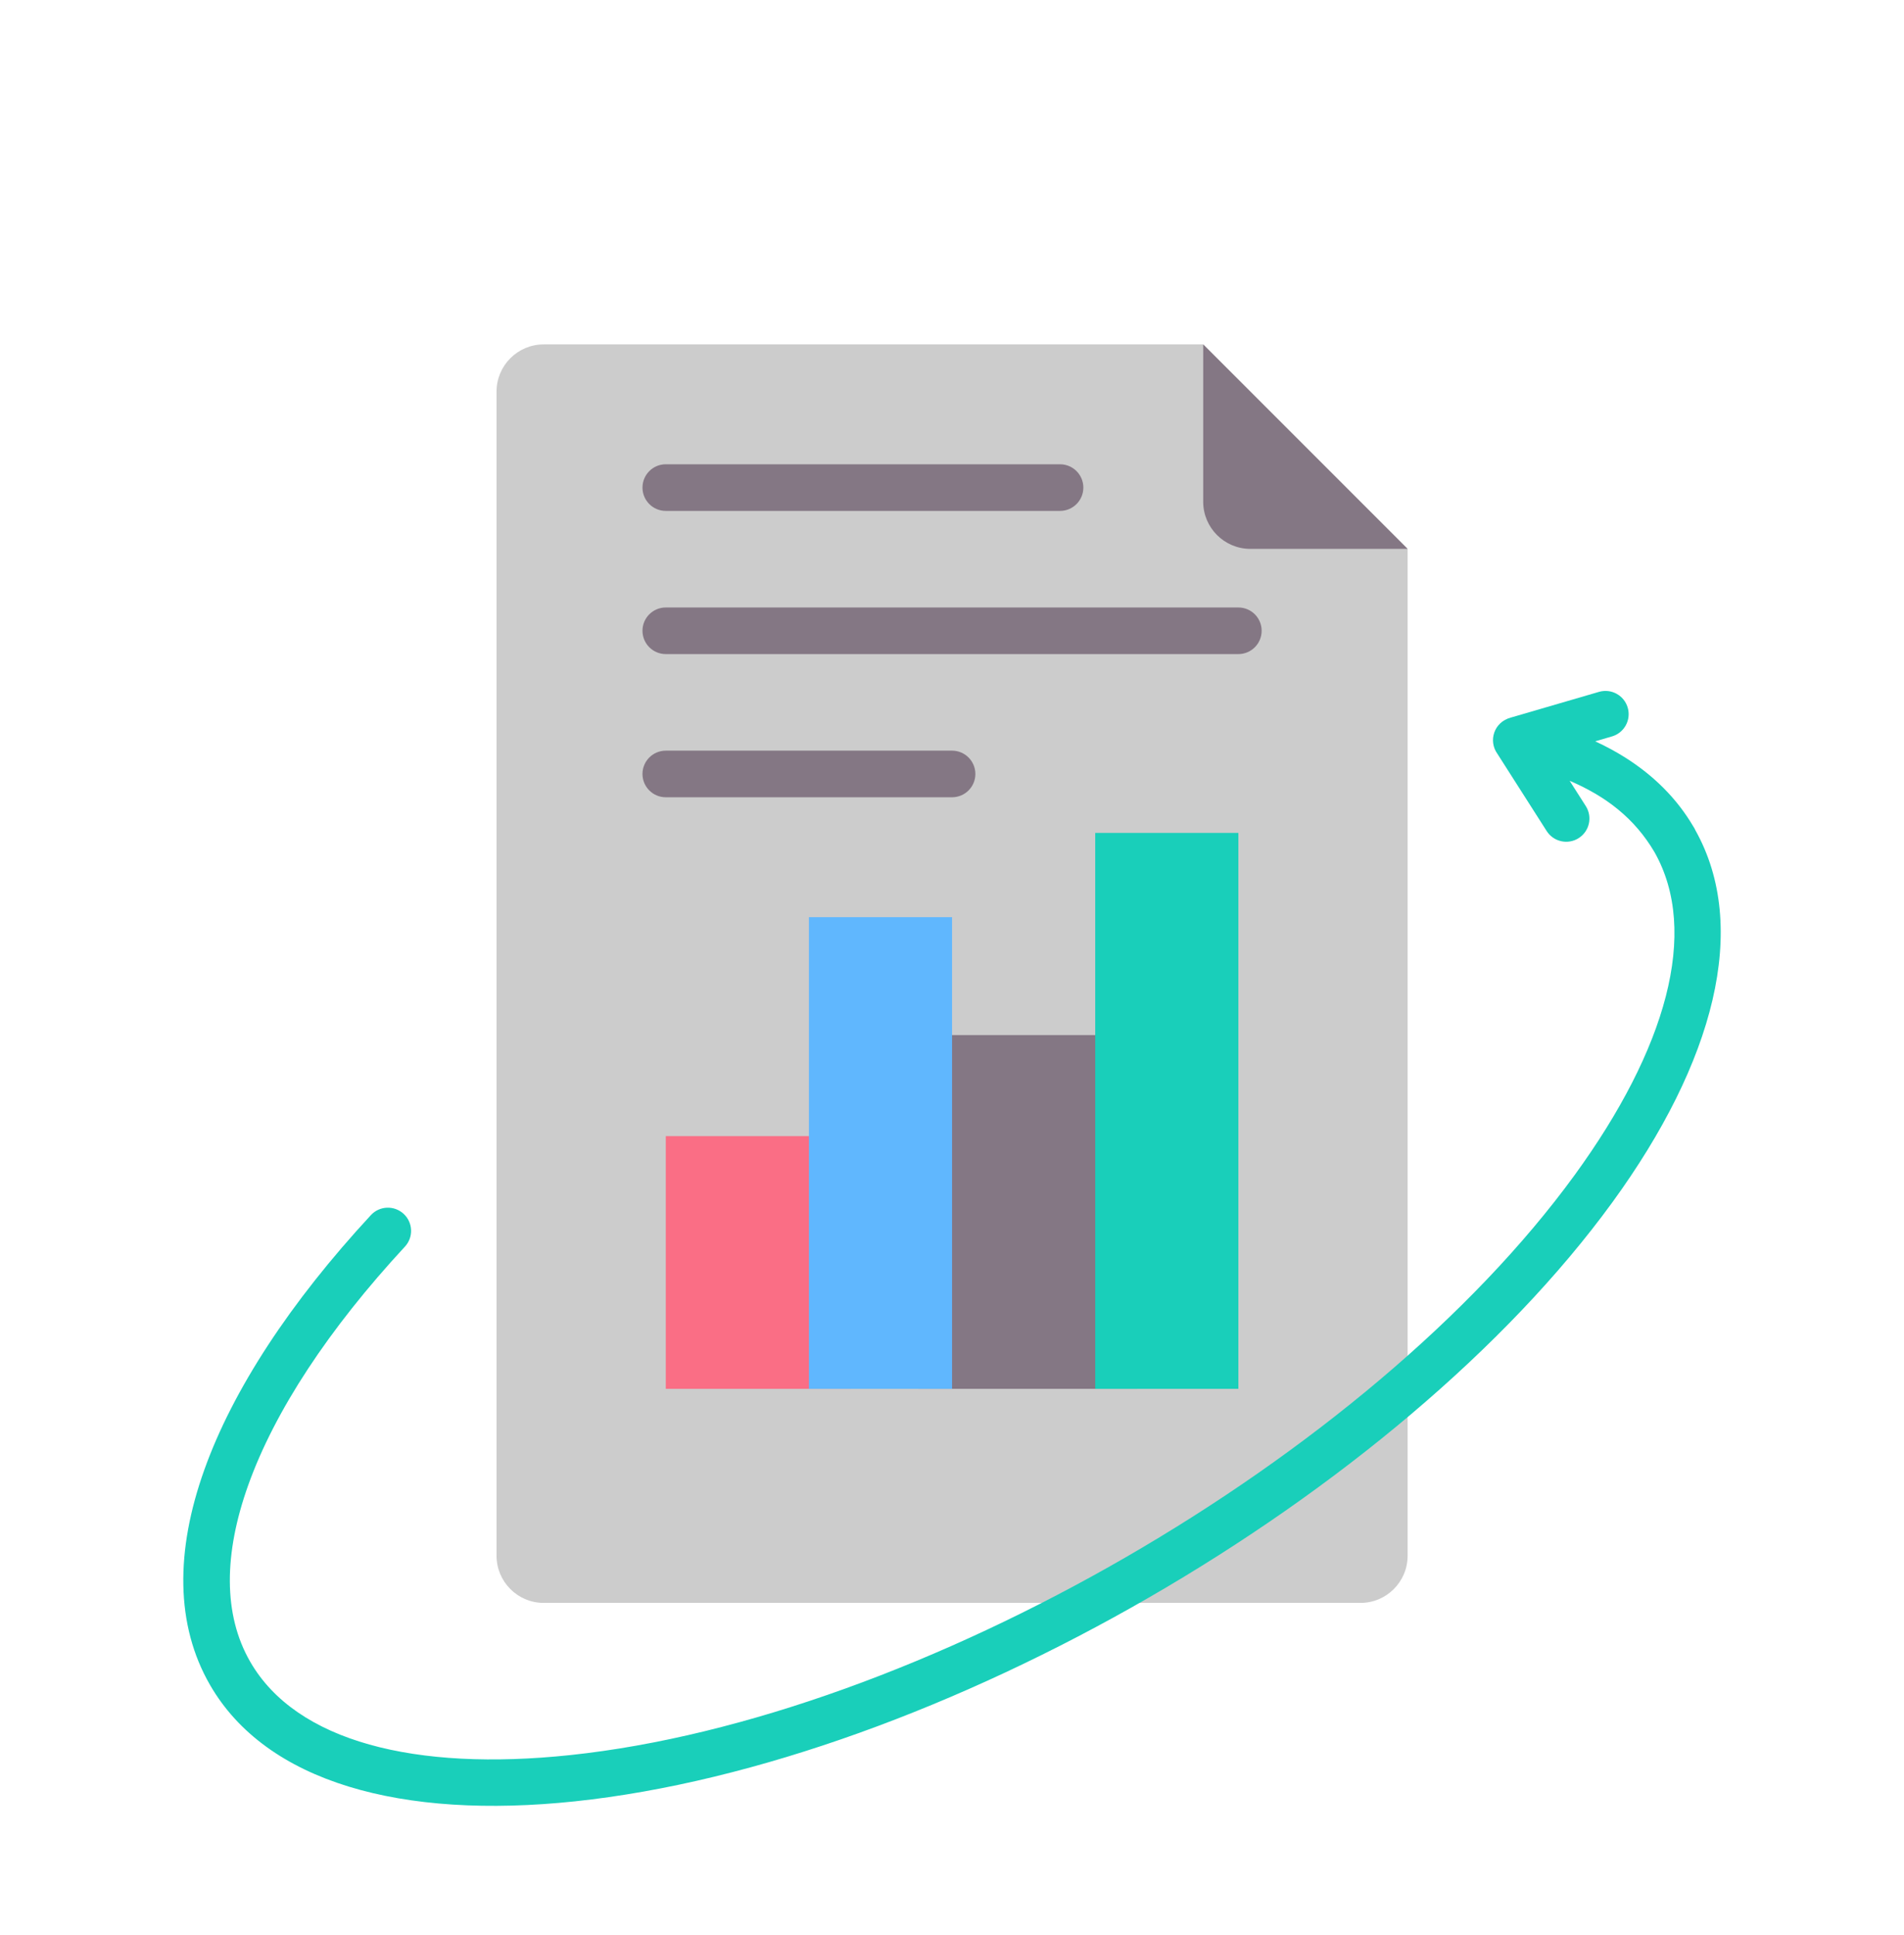
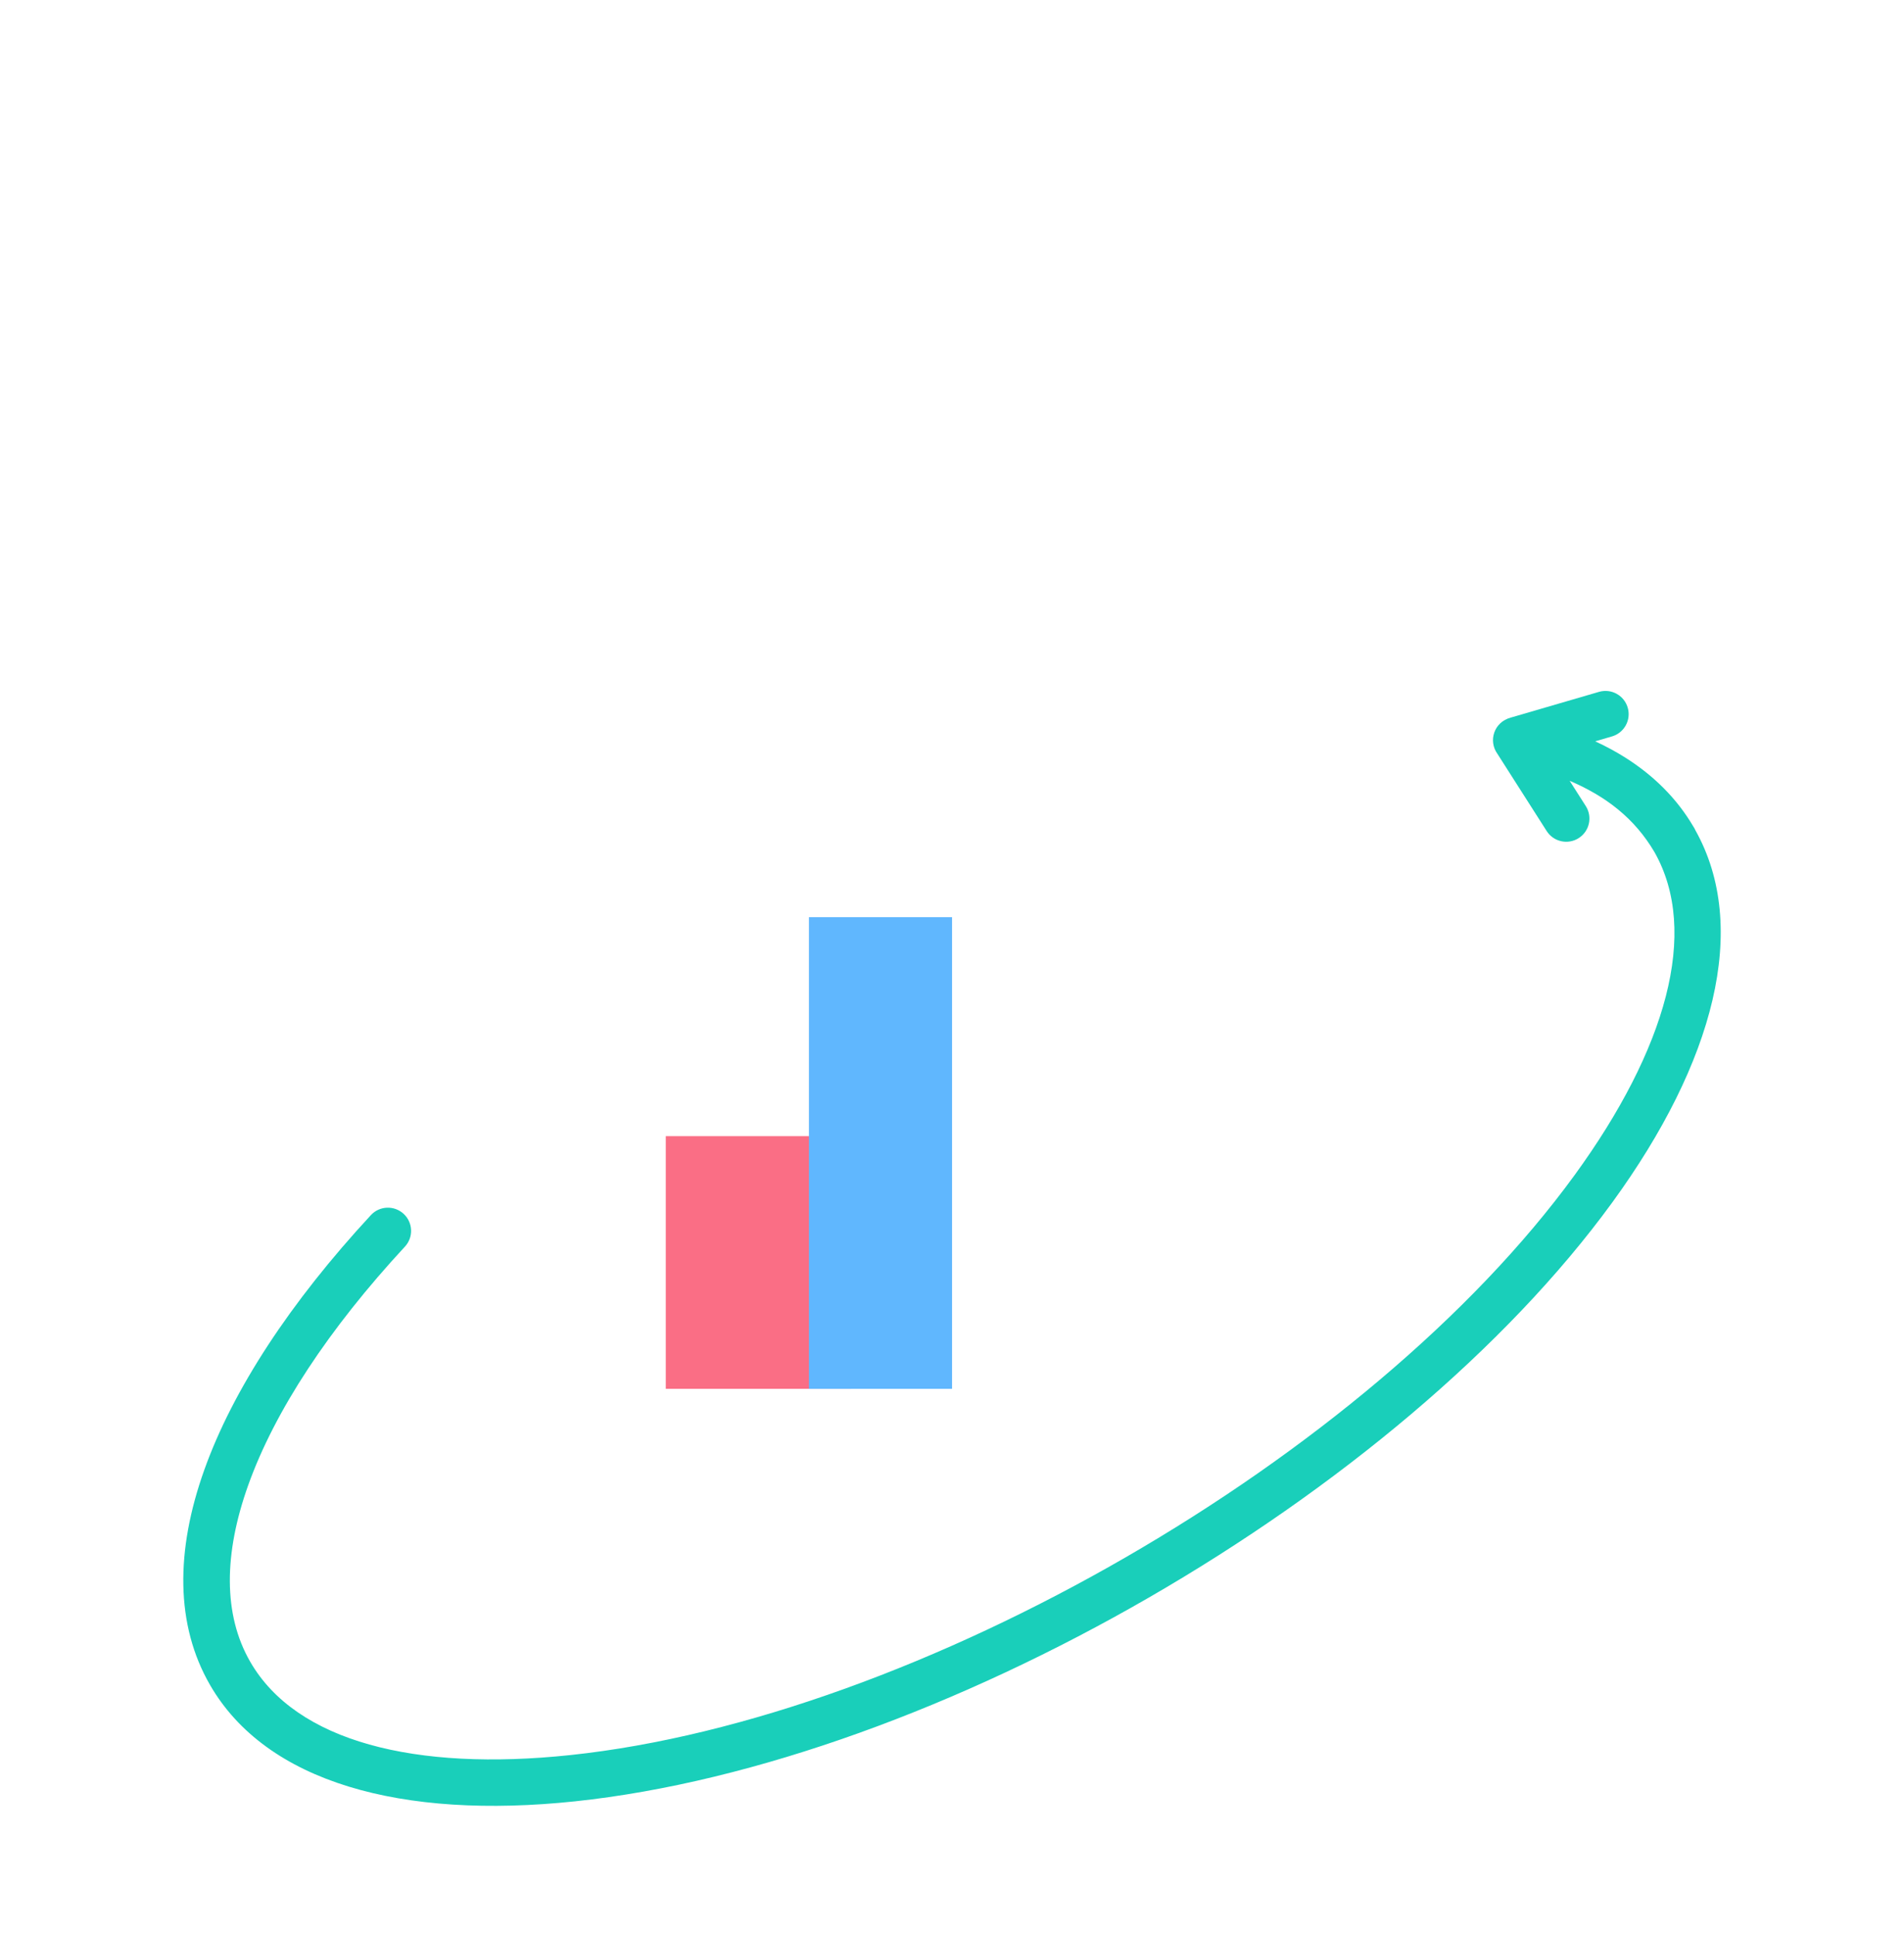
<svg xmlns="http://www.w3.org/2000/svg" width="62" height="63" viewBox="0 0 62 63" fill="none">
  <g filter="url(#filter0_d_311_258)">
-     <path fill-rule="evenodd" clip-rule="evenodd" d="M17.701 7.212H39.18L45.836 13.868V46.649C45.836 47.492 45.147 48.181 44.304 48.181H17.701C16.858 48.181 16.169 47.491 16.169 46.649V8.744C16.169 7.901 16.858 7.212 17.701 7.212Z" fill="#CCCCCC" />
-     <path fill-rule="evenodd" clip-rule="evenodd" d="M45.836 13.868H40.712C39.869 13.868 39.18 13.179 39.18 12.336V7.212L45.836 13.868Z" fill="#847784" />
    <path fill-rule="evenodd" clip-rule="evenodd" d="M48.759 20.538C48.458 20.119 48.646 19.507 49.197 19.36L52.068 18.523C52.469 18.406 52.888 18.637 53.004 19.038C53.12 19.439 52.89 19.858 52.489 19.974L51.945 20.133C52.286 20.291 52.61 20.465 52.914 20.656C53.85 21.246 54.602 21.993 55.138 22.903C55.164 22.942 55.187 22.982 55.205 23.024C56.978 26.188 55.82 30.581 52.505 35.138C45.553 44.692 30.472 53.398 18.722 54.641C13.076 55.238 8.669 54.022 6.839 50.852C5.713 48.902 5.711 46.489 6.651 43.855C7.582 41.242 9.455 38.389 12.077 35.557C12.36 35.251 12.838 35.233 13.144 35.516C13.45 35.799 13.469 36.277 13.185 36.583C10.706 39.26 8.943 41.935 8.079 44.359C7.288 46.578 7.261 48.561 8.149 50.099C9.65 52.699 13.522 53.669 18.568 53.135C29.891 51.938 44.579 43.456 51.278 34.249C54.25 30.163 55.348 26.34 53.875 23.74C53.229 22.642 52.303 21.928 51.113 21.418L51.638 22.241C51.862 22.593 51.759 23.06 51.407 23.284C51.055 23.508 50.588 23.405 50.364 23.053L48.759 20.538Z" fill="#19CFBA" />
    <path fill-rule="evenodd" clip-rule="evenodd" d="M21.68 32.986H27.712V41.212H21.68V32.986Z" fill="#FA6E85" />
-     <path fill-rule="evenodd" clip-rule="evenodd" d="M29.905 29.696H37.034V41.212H29.905V29.696Z" fill="#847784" />
-     <path fill-rule="evenodd" clip-rule="evenodd" d="M35.664 23.115H40.325V41.212H35.664V23.115Z" fill="#19CFBA" />
    <path fill-rule="evenodd" clip-rule="evenodd" d="M26.341 25.857H31.002V41.212H26.341V25.857Z" fill="#60B7FE" />
-     <path fill-rule="evenodd" clip-rule="evenodd" d="M21.68 12.632C21.261 12.632 20.921 12.292 20.921 11.873C20.921 11.454 21.261 11.114 21.68 11.114H34.518C34.937 11.114 35.277 11.454 35.277 11.873C35.277 12.292 34.937 12.632 34.518 12.632H21.68ZM21.68 21.954C21.261 21.954 20.921 21.615 20.921 21.196C20.921 20.777 21.261 20.437 21.68 20.437H31.002C31.421 20.437 31.761 20.777 31.761 21.196C31.761 21.615 31.421 21.954 31.002 21.954H21.68ZM21.68 17.293C21.261 17.293 20.921 16.953 20.921 16.534C20.921 16.115 21.261 15.776 21.68 15.776H40.325C40.744 15.776 41.083 16.115 41.083 16.534C41.083 16.953 40.744 17.293 40.325 17.293H21.68Z" fill="#847784" />
  </g>
  <defs>
    <filter id="filter0_d_311_258" x="-4" y="0" width="70" height="70" filterUnits="userSpaceOnUse" color-interpolation-filters="sRGB">
      <feFlood flood-opacity="0" result="BackgroundImageFix" />
      <feColorMatrix in="SourceAlpha" type="matrix" values="0 0 0 0 0 0 0 0 0 0 0 0 0 0 0 0 0 0 127 0" result="hardAlpha" />
      <feOffset dy="4" />
      <feGaussianBlur stdDeviation="2" />
      <feComposite in2="hardAlpha" operator="out" />
      <feColorMatrix type="matrix" values="0 0 0 0 0 0 0 0 0 0 0 0 0 0 0 0 0 0 0.25 0" />
      <feBlend mode="normal" in2="BackgroundImageFix" result="effect1_dropShadow_311_258" />
      <feBlend mode="normal" in="SourceGraphic" in2="effect1_dropShadow_311_258" result="shape" />
    </filter>
  </defs>
</svg>